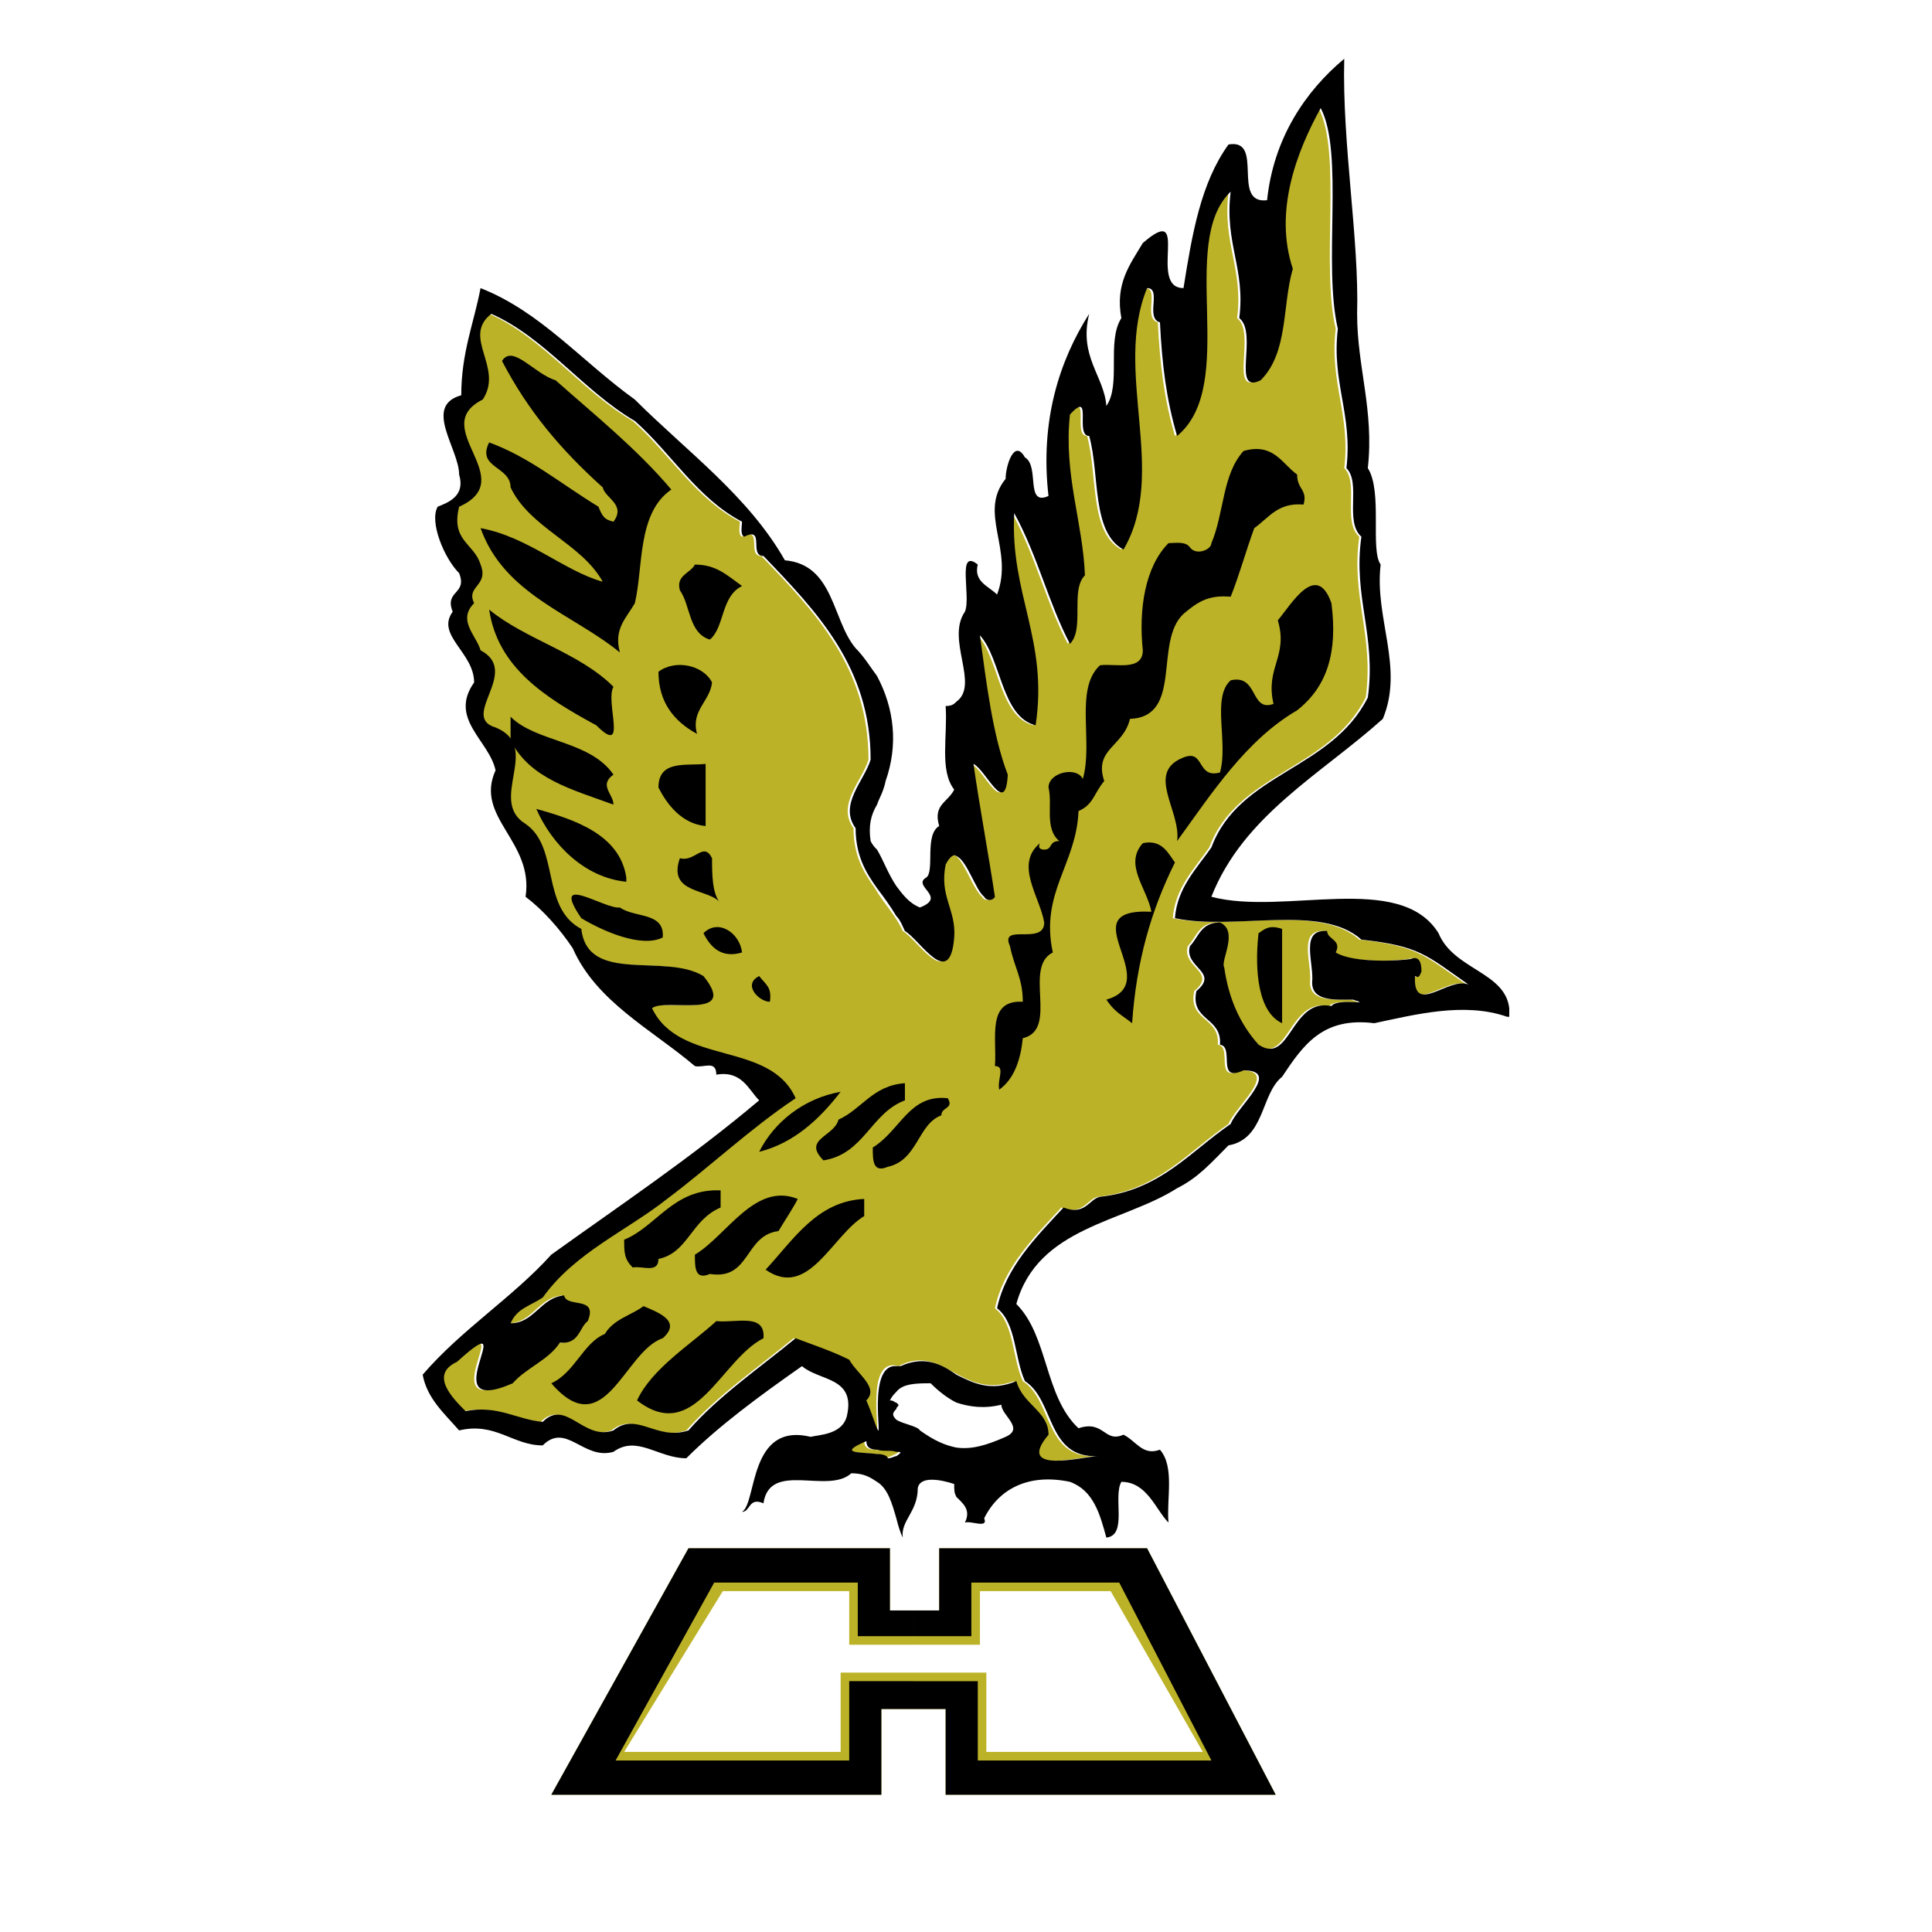
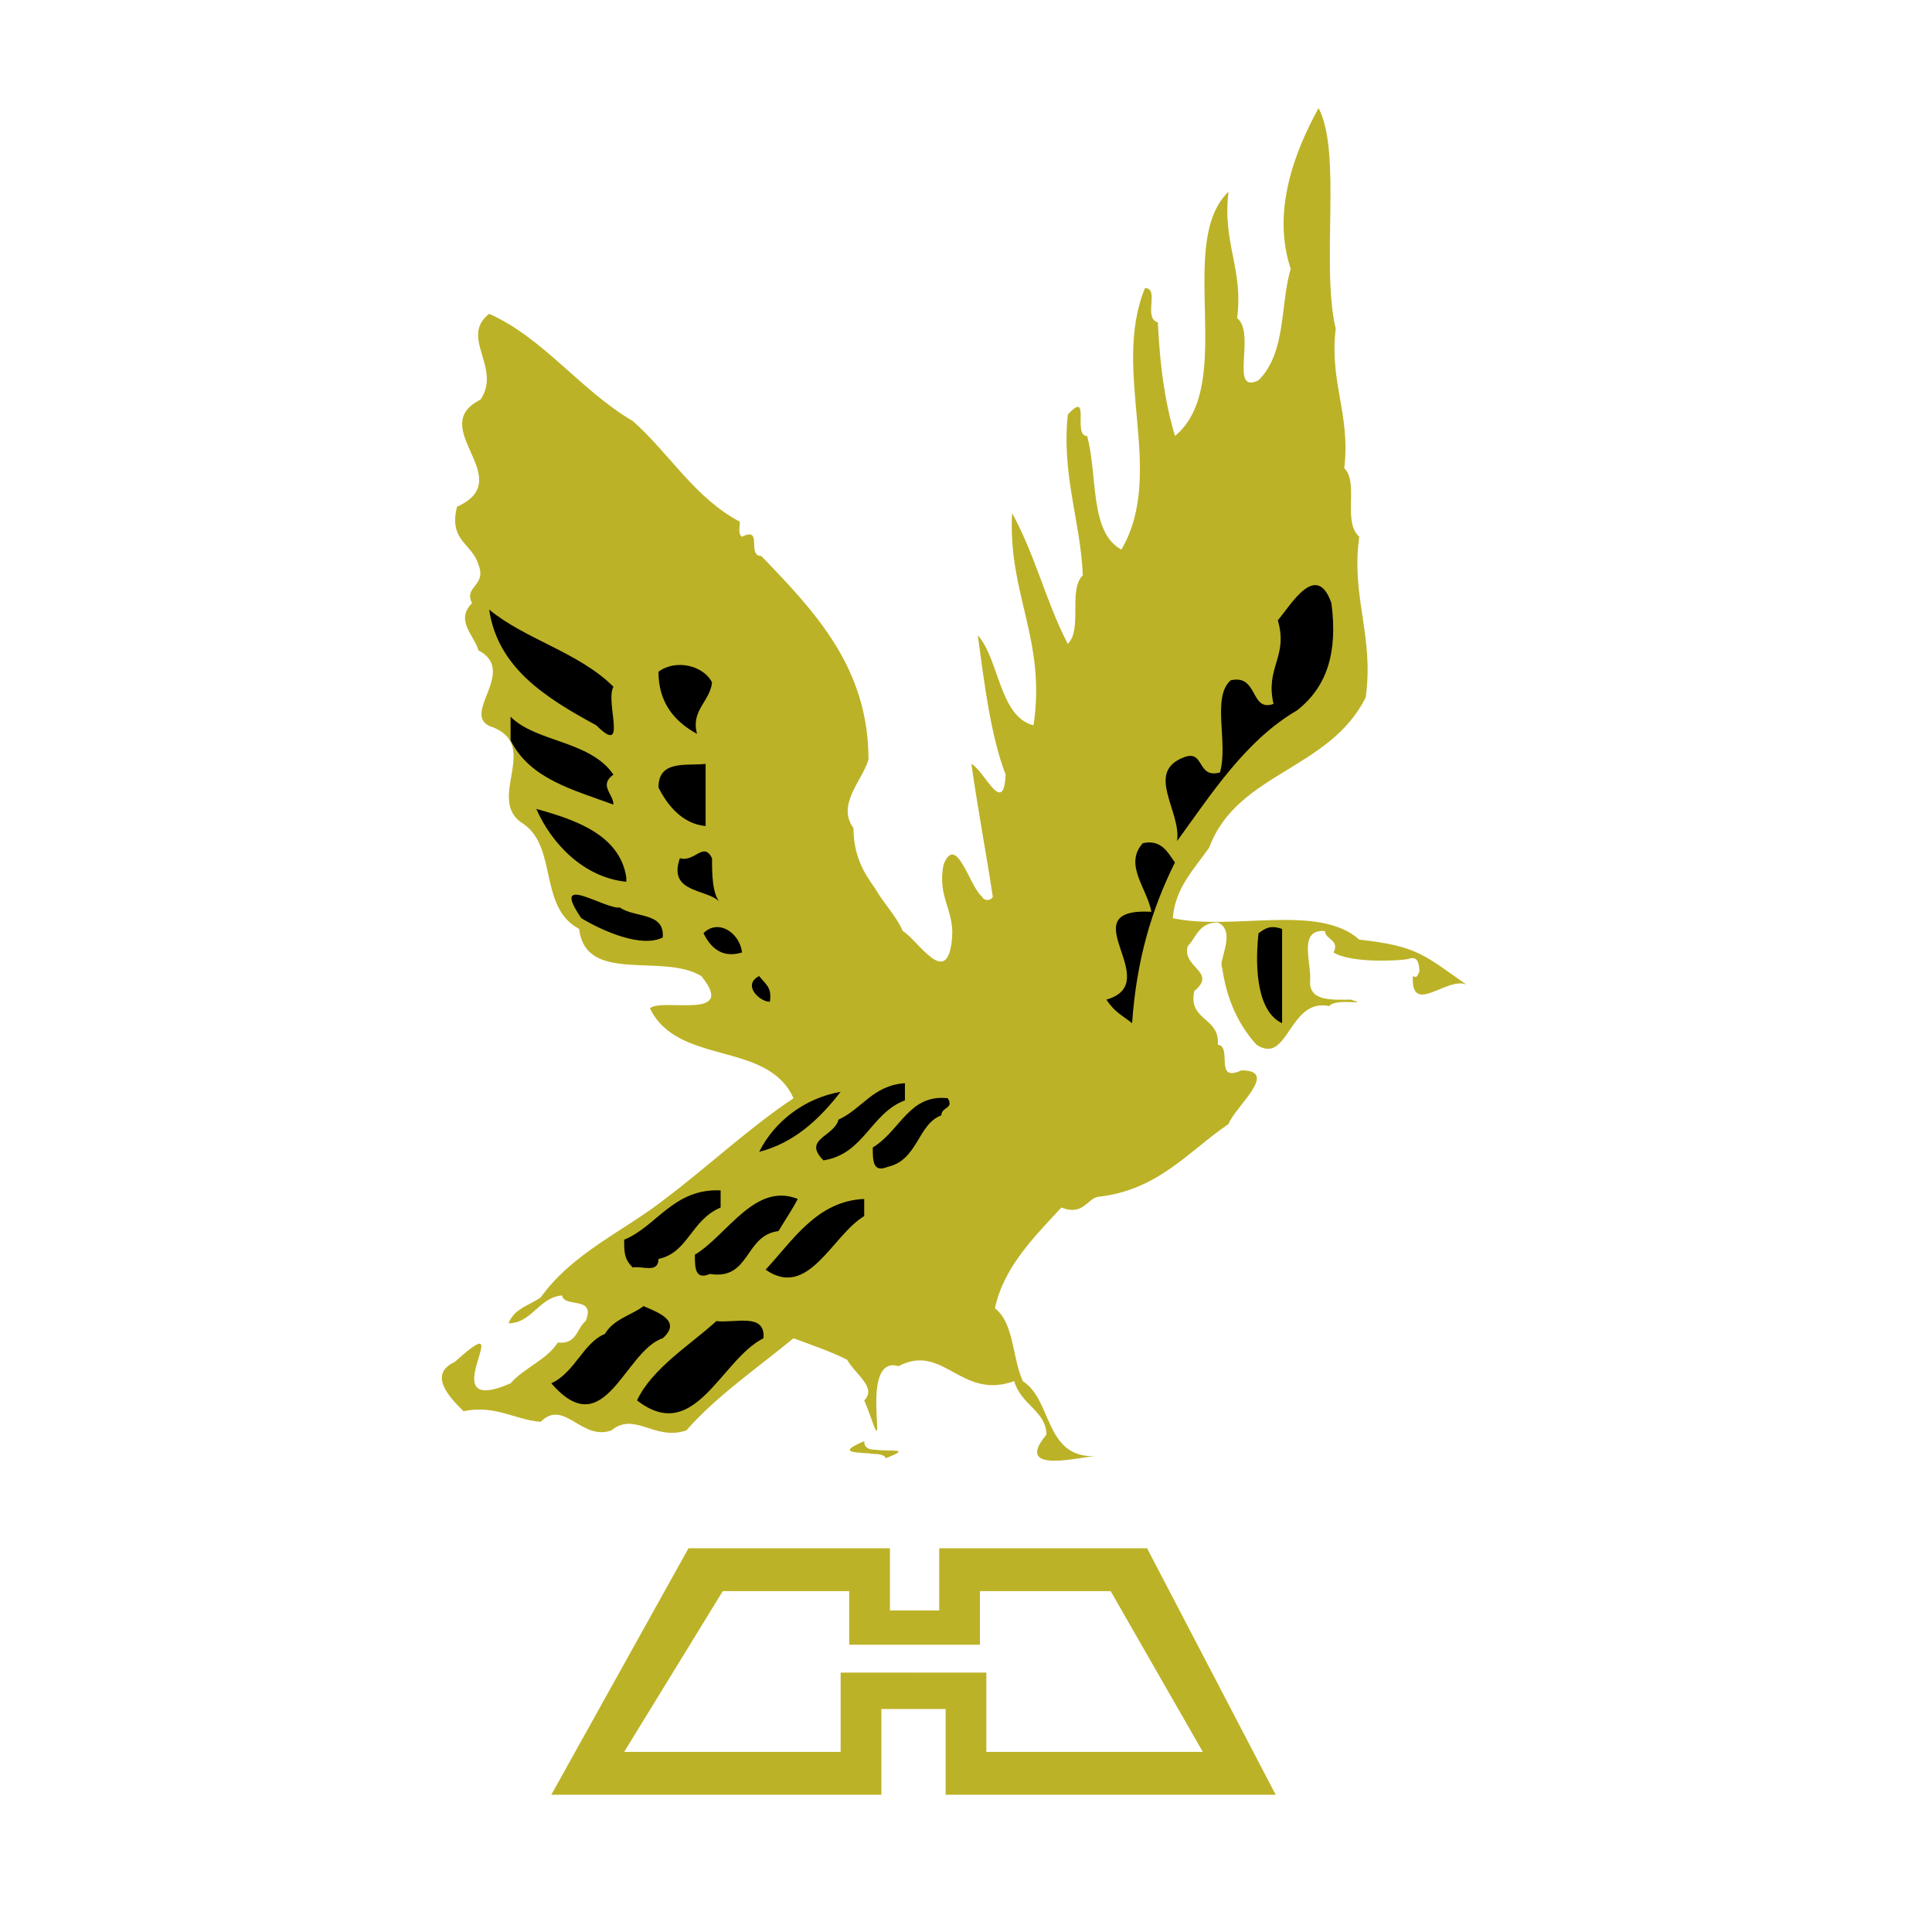
<svg xmlns="http://www.w3.org/2000/svg" width="2500" height="2500" viewBox="0 0 192.756 192.756">
  <g fill-rule="evenodd" clip-rule="evenodd">
    <path fill="#fff" d="M0 0h192.756v192.756H0V0z" />
    <path d="M87.291 144.637c-.642 0-1.069-.213-1.069-.854-2.994 1.281-.642 1.068 1.069 1.281.641 0 1.069.215 1.069.428 2.78-1.068.428-.64-1.069-.855zm45.973-111.83c-.643 5.345 1.496 8.553.854 13.898 1.498 1.497-.213 5.346 1.498 6.843-.855 5.987 1.496 9.836.641 16.037-3.635 7.27-12.83 7.483-15.609 14.968-1.496 2.138-3.422 4.063-3.635 7.056 5.988 1.282 14.541-1.497 18.604 2.138 5.773.642 6.414 1.497 10.691 4.49-1.926-.855-5.561 3.209-5.346-.855.428.215.428 0 .641-.426 0-.428 0-1.711-1.068-1.284-1.068.213-5.773.427-7.484-.643.641-1.282-.855-1.282-.855-2.138-2.779-.214-1.283 3.208-1.496 5.132 0 1.924 2.352 1.711 4.062 1.711 2.139.641-1.496-.215-2.139.641-4.062-.855-4.062 5.988-7.27 3.85-1.926-2.139-2.994-4.705-3.422-7.697-.428-.643 1.496-3.636-.428-4.492-1.924 0-2.139 1.497-2.994 2.353-.641 2.139 2.994 2.567.643 4.491-.643 2.992 2.566 2.566 2.352 5.346 1.498.213-.428 3.848 2.352 2.564 3.85 0-.641 3.637-1.283 5.348-4.062 2.779-7.055 6.627-13.043 7.27-1.068.213-1.496 1.924-3.635 1.068-2.779 2.994-5.773 5.988-6.629 10.051 1.926 1.496 1.711 4.918 2.781 7.27 2.992 1.924 2.137 7.697 7.27 7.484-1.283 0-8.34 1.924-4.918-2.139 0-2.352-2.566-2.994-3.207-5.346-5.346 1.924-7.056-3.85-11.546-1.496-3.635-1.07-1.497 8.125-2.353 6.199-.214-.426-.428-1.281-1.069-2.779 1.283-1.283-.855-2.564-1.711-4.062-1.71-.855-3.635-1.496-5.345-2.139-3.635 2.994-7.697 5.773-10.691 9.195-3.207 1.07-5.132-1.924-7.484 0-2.994 1.07-4.705-3.207-7.057-.855-2.565-.213-4.49-1.711-7.697-1.068-1.283-1.283-3.635-3.635-.855-4.918 6.842-6.201-2.78 5.773 5.56 2.139 1.282-1.498 3.635-2.354 4.704-4.064 1.924.215 1.924-1.496 2.78-2.139 1.069-2.564-2.139-1.281-2.353-2.564-2.352.213-2.994 2.779-5.346 2.779.642-1.496 1.924-1.711 3.207-2.566 3.208-4.49 8.339-6.629 12.403-9.836 4.276-3.207 8.339-7.057 12.829-10.049-2.565-5.773-11.546-3.207-14.326-8.98 1.283-1.07 8.767 1.281 5.131-3.209-3.849-2.352-11.546.855-12.188-4.704-4.062-2.138-2.138-8.125-5.56-10.477-3.849-2.352 1.71-7.697-2.993-9.622-3.636-1.069 2.566-5.56-1.497-7.698-.427-1.496-2.352-2.993-.642-4.704-.854-1.711 1.498-1.711.642-3.849-.642-2.139-2.993-2.352-2.139-5.774 6.202-2.779-3.207-7.911 2.353-10.69 2.139-3.208-2.138-6.201.855-8.554 5.346 2.353 9.194 7.698 14.326 10.691 3.636 3.208 6.201 7.698 10.691 10.05 0 .428-.214 1.283.214 1.497 2.138-1.069.428 1.924 1.924 1.924 5.345 5.56 10.691 11.119 10.691 20.314-.641 2.138-3.207 4.49-1.496 6.842 0 2.78 1.069 4.491 2.138 5.988.856 1.496 2.138 2.779 2.779 4.275 1.498.855 4.491 5.988 4.919.642.214-2.779-1.497-4.062-.855-7.27 1.283-3.207 2.564 2.138 3.847 3.208.215.428.855.428 1.07 0-.643-4.277-1.498-8.767-2.138-13.258 1.283.642 3.207 5.346 3.421 1.069-1.498-3.849-2.139-9.194-2.781-13.898 2.139 2.352 2.139 8.125 5.561 8.98 1.283-8.553-2.566-13.043-2.139-21.169 2.352 4.276 3.422 8.981 5.561 13.044 1.496-1.497 0-5.345 1.496-6.843-.215-5.346-2.139-10.05-1.496-16.037 2.352-2.566.428 2.138 1.924 2.138 1.068 3.849.213 9.623 3.422 11.333 4.49-7.698-1.07-17.748 2.352-26.087 1.496 0-.215 2.993 1.283 3.421.213 4.276.641 7.698 1.709 11.333 6.201-5.132 0-19.245 5.346-24.376-.641 5.131 1.498 7.698.855 12.615 1.926 1.497-.855 7.698 2.139 6.201 2.781-2.78 2.139-7.483 3.207-11.119-1.924-5.774.428-11.761 2.781-16.037 2.349 4.49.211 15.609 1.709 22.024z" fill="#bcb227" />
-     <path d="M66.977 48.844c-3.421 2.352-2.779 7.697-3.635 11.333-.855 1.497-2.138 2.566-1.497 4.918-4.704-3.85-11.546-5.773-13.898-12.403 4.704.856 8.339 4.277 12.188 5.346-2.139-3.849-7.27-5.346-9.194-9.409 0-2.138-3.422-1.924-2.139-4.49 4.063 1.496 7.056 4.062 10.905 6.414.428 1.069.642 1.283 1.497 1.497 1.283-1.711-.855-2.352-1.069-3.421-4.277-3.848-7.484-7.698-10.05-12.615 1.068-1.71 3.207 1.283 5.346 1.924 3.849 3.422 8.125 6.844 11.546 10.906zM129.414 47.347c0 1.497 1.07 1.497.641 2.993-2.566-.214-3.42 1.283-4.918 2.352-.855 2.353-1.496 4.705-2.352 6.843-2.352-.213-3.422.642-4.705 1.71-2.992 2.78 0 10.264-5.344 10.478-.643 2.78-3.637 2.994-2.566 6.201-1.07 1.283-1.07 2.352-2.566 2.993-.213 5.346-3.85 8.126-2.566 14.111-2.992 1.499.643 7.698-2.992 8.553-.215 2.139-.855 4.064-2.354 5.133-.213-1.068.643-2.352-.428-2.352.215-2.781-.855-6.629 2.781-6.416 0-2.352-.855-3.42-1.283-5.559-1.07-2.353 3.42 0 3.42-2.353-.428-2.564-2.992-5.772-.428-7.91-.213.427 0 .642.428.642.855 0 .428-.855 1.498-.855-1.498-1.283-.643-3.635-1.07-5.346 0-1.498 2.781-2.138 3.422-.855 1.068-3.635-.855-8.98 1.711-11.333 1.496-.214 4.275.641 4.275-1.498-.428-4.062.215-8.339 2.566-10.691.641 0 1.711-.213 2.139.428.641.855 2.139.214 2.139-.428 1.281-2.994 1.068-6.842 3.207-9.194 2.992-.854 3.847 1.284 5.345 2.353zM74.034 58.466c-2.138 1.069-1.71 4.063-3.207 5.346-2.139-.641-1.925-3.421-2.994-4.917-.427-1.498 1.069-1.711 1.497-2.566 2.138-.001 3.207 1.068 4.704 2.137z" />
-     <path d="M132.836 60.177c.641 4.918-.428 8.339-3.422 10.692-5.133 2.993-8.553 8.339-11.975 13.043.428-2.994-3.207-6.843.641-8.34 2.139-.855 1.283 2.139 3.637 1.497.854-2.993-.855-7.483 1.068-9.194 2.779-.642 1.924 3.208 4.275 2.352-.854-3.635 1.498-4.704.428-8.339 1.283-1.498 3.85-5.988 5.348-1.711zM61.204 68.516c-.855 1.496 1.497 7.056-1.71 3.849-5.132-2.78-9.836-5.773-10.691-11.547 3.634 2.994 8.98 4.277 12.401 7.698zM71.041 68.088c-.214 1.924-2.139 2.78-1.498 5.132-2.352-1.283-3.848-3.208-3.848-6.201 1.71-1.283 4.49-.641 5.346 1.069zM61.204 77.283c-1.497 1.069 0 1.925 0 2.994-4.063-1.497-8.339-2.566-10.263-6.415V71.51c2.565 2.566 7.911 2.351 10.263 5.773zM70.399 82.415c-2.353-.214-3.85-2.138-4.704-3.849 0-2.78 2.779-2.138 4.704-2.353v6.202zM62.487 87.546v.428c-4.276-.428-7.483-3.849-8.98-7.27 3.847 1.069 8.338 2.566 8.98 6.842zM117.225 86.05c-2.352 4.704-3.848 9.835-4.275 16.036-1.068-.855-1.711-1.07-2.566-2.352 5.988-1.711-3.848-9.195 4.49-8.767-.428-2.351-2.779-4.704-.855-6.842 1.924-.427 2.565 1.069 3.206 1.925zM71.896 90.112c-1.069-1.496-5.346-.855-4.063-4.49 1.497.428 2.353-1.71 3.208 0 0 1.497 0 3.634.855 4.49zM66.122 93.533c-2.138 1.069-5.987-.642-8.125-1.924-3.207-4.704 2.353-.855 3.849-1.069 1.496 1.069 4.49.427 4.276 2.993zM74.034 95.029c-2.138.643-3.207-.641-3.849-1.924 1.496-1.496 3.635 0 3.849 1.924zM127.916 92.677v9.409c-2.352-1.07-2.779-5.131-2.352-8.981.643-.428 1.071-.855 2.352-.428zM76.813 99.947c-1.069 0-2.78-1.711-1.069-2.566.642.855 1.283 1.07 1.069 2.566zM90.284 109.783c-3.421 1.283-4.062 5.346-8.125 5.988-2.138-2.139 1.069-2.354 1.497-4.064 2.353-1.068 3.421-3.42 6.628-3.635v1.711zM83.87 108.928c-2.138 2.779-4.704 5.131-8.125 5.988 1.496-2.994 4.49-5.346 8.125-5.988zM93.919 111.279c-2.352.857-2.352 4.492-5.346 5.133-1.497.643-1.497-.641-1.497-1.924 2.78-1.711 3.635-5.346 7.484-4.918.643 1.069-.641.856-.641 1.709zM71.896 120.475c-2.994 1.283-3.208 4.49-6.201 5.133 0 1.496-1.711.641-2.566.855-.855-.855-.855-1.498-.855-2.781 3.208-1.283 4.918-5.131 9.623-4.918l-.001 1.711zM77.668 122.826c-3.421.428-2.78 4.918-6.842 4.277-1.497.641-1.497-.641-1.497-1.924 3.207-1.926 5.987-7.271 10.263-5.561-.426.857-1.282 2.14-1.924 3.208zM86.222 121.33c-3.208 1.924-5.56 8.34-9.836 5.346 2.78-2.994 5.131-6.842 9.836-7.057v1.711zM66.122 133.518c-3.849 1.283-5.773 10.691-11.119 4.492 2.351-1.07 3.207-4.064 5.346-4.92.855-1.496 2.779-1.924 3.849-2.779 1.497.64 3.848 1.496 1.924 3.207zM76.172 133.518c-4.276 2.139-6.842 10.691-12.616 6.201 1.497-3.207 5.346-5.559 7.912-7.912 1.924.214 4.918-.856 4.704 1.711z" />
+     <path d="M132.836 60.177c.641 4.918-.428 8.339-3.422 10.692-5.133 2.993-8.553 8.339-11.975 13.043.428-2.994-3.207-6.843.641-8.34 2.139-.855 1.283 2.139 3.637 1.497.854-2.993-.855-7.483 1.068-9.194 2.779-.642 1.924 3.208 4.275 2.352-.854-3.635 1.498-4.704.428-8.339 1.283-1.498 3.85-5.988 5.348-1.711M61.204 68.516c-.855 1.496 1.497 7.056-1.71 3.849-5.132-2.78-9.836-5.773-10.691-11.547 3.634 2.994 8.98 4.277 12.401 7.698zM71.041 68.088c-.214 1.924-2.139 2.78-1.498 5.132-2.352-1.283-3.848-3.208-3.848-6.201 1.71-1.283 4.49-.641 5.346 1.069zM61.204 77.283c-1.497 1.069 0 1.925 0 2.994-4.063-1.497-8.339-2.566-10.263-6.415V71.51c2.565 2.566 7.911 2.351 10.263 5.773zM70.399 82.415c-2.353-.214-3.85-2.138-4.704-3.849 0-2.78 2.779-2.138 4.704-2.353v6.202zM62.487 87.546v.428c-4.276-.428-7.483-3.849-8.98-7.27 3.847 1.069 8.338 2.566 8.98 6.842zM117.225 86.05c-2.352 4.704-3.848 9.835-4.275 16.036-1.068-.855-1.711-1.07-2.566-2.352 5.988-1.711-3.848-9.195 4.49-8.767-.428-2.351-2.779-4.704-.855-6.842 1.924-.427 2.565 1.069 3.206 1.925zM71.896 90.112c-1.069-1.496-5.346-.855-4.063-4.49 1.497.428 2.353-1.71 3.208 0 0 1.497 0 3.634.855 4.49zM66.122 93.533c-2.138 1.069-5.987-.642-8.125-1.924-3.207-4.704 2.353-.855 3.849-1.069 1.496 1.069 4.49.427 4.276 2.993zM74.034 95.029c-2.138.643-3.207-.641-3.849-1.924 1.496-1.496 3.635 0 3.849 1.924zM127.916 92.677v9.409c-2.352-1.07-2.779-5.131-2.352-8.981.643-.428 1.071-.855 2.352-.428zM76.813 99.947c-1.069 0-2.78-1.711-1.069-2.566.642.855 1.283 1.07 1.069 2.566zM90.284 109.783c-3.421 1.283-4.062 5.346-8.125 5.988-2.138-2.139 1.069-2.354 1.497-4.064 2.353-1.068 3.421-3.42 6.628-3.635v1.711zM83.87 108.928c-2.138 2.779-4.704 5.131-8.125 5.988 1.496-2.994 4.49-5.346 8.125-5.988zM93.919 111.279c-2.352.857-2.352 4.492-5.346 5.133-1.497.643-1.497-.641-1.497-1.924 2.78-1.711 3.635-5.346 7.484-4.918.643 1.069-.641.856-.641 1.709zM71.896 120.475c-2.994 1.283-3.208 4.49-6.201 5.133 0 1.496-1.711.641-2.566.855-.855-.855-.855-1.498-.855-2.781 3.208-1.283 4.918-5.131 9.623-4.918l-.001 1.711zM77.668 122.826c-3.421.428-2.78 4.918-6.842 4.277-1.497.641-1.497-.641-1.497-1.924 3.207-1.926 5.987-7.271 10.263-5.561-.426.857-1.282 2.14-1.924 3.208zM86.222 121.33c-3.208 1.924-5.56 8.34-9.836 5.346 2.78-2.994 5.131-6.842 9.836-7.057v1.711zM66.122 133.518c-3.849 1.283-5.773 10.691-11.119 4.492 2.351-1.07 3.207-4.064 5.346-4.92.855-1.496 2.779-1.924 3.849-2.779 1.497.64 3.848 1.496 1.924 3.207zM76.172 133.518c-4.276 2.139-6.842 10.691-12.616 6.201 1.497-3.207 5.346-5.559 7.912-7.912 1.924.214 4.918-.856 4.704 1.711z" />
    <path d="M91.14 160.674h2.565v-6.201h20.74l12.83 24.59H94.347v-8.553H91.14v-3.635h7.268v7.912h21.598l-9.195-16.037H97.768v5.346H91.14v-3.422zm-2.352-6.201v6.201h2.353v3.422h-6.415v-5.346H72.109l-9.836 16.037H83.87v-7.912h7.271v3.635h-3.208v8.553H55.004l13.685-24.59h20.099z" fill="#bcb227" />
-     <path d="M91.14 160.674h2.565v-6.201h20.74l12.83 24.59H94.347v-8.553H91.14v-2.779h6.413v7.912h23.309l-9.195-17.748H96.913v5.346H91.14v-2.567zm-2.352-6.201v6.201h2.353v2.566h-5.56v-5.346H71.254l-9.835 17.748h23.307v-7.912h6.415v2.779h-3.208v8.553H55.004l13.685-24.59h20.099v.001zM87.504 142.498c-.213-.426-.428-1.281-1.068-2.779 1.282-1.283-.856-2.564-1.711-4.062-1.711-.855-3.635-1.496-5.346-2.139-3.635 2.994-7.698 5.773-10.691 9.195-3.207 1.07-5.132-1.924-7.484 0-2.994 1.07-4.705-3.207-7.056-.855-2.566-.213-4.49-1.711-7.698-1.068-1.283-1.283-3.635-3.635-.855-4.918 6.843-6.201-2.779 5.773 5.56 2.139 1.283-1.498 3.636-2.354 4.705-4.064 1.924.215 1.924-1.496 2.78-2.139 1.069-2.564-2.139-1.281-2.353-2.564-2.352.213-2.993 2.779-5.345 2.779.641-1.496 1.924-1.711 3.207-2.566 3.207-4.49 8.339-6.629 12.401-9.836 4.277-3.207 8.339-7.057 12.83-10.049-2.566-5.773-11.547-3.207-14.327-8.98 1.284-1.07 8.767 1.281 5.132-3.209-3.849-2.352-11.547.855-12.188-4.704-4.063-2.138-2.138-8.125-5.56-10.477-3.848-2.352 1.711-7.697-2.993-9.622-3.635-1.069 2.565-5.56-1.497-7.698-.428-1.496-2.353-2.993-.641-4.704-.856-1.711 1.497-1.711.641-3.849-.641-2.139-2.993-2.352-2.138-5.774 6.2-2.779-3.208-7.911 2.352-10.69 2.138-3.208-2.139-6.201.855-8.554 5.346 2.353 9.194 7.698 14.326 10.691 3.635 3.208 6.2 7.698 10.691 10.05 0 .428-.214 1.283.214 1.497 2.138-1.069.428 1.924 1.924 1.924 5.345 5.56 10.691 11.119 10.691 20.314-.642 2.138-3.208 4.49-1.497 6.842 0 2.78 1.07 4.491 2.138 5.988.643.855 1.283 1.709 1.925 2.779.428.427.641 1.068.855 1.496 1.497.855 4.491 5.988 4.918.642.213-2.779-1.498-4.062-.855-7.27.428-.855.855-1.069 1.069-.855 1.069.428 1.924 3.421 2.779 4.063.213.428.855.428 1.068 0-.641-4.277-1.496-8.767-2.139-13.258 1.283.642 3.209 5.346 3.422 1.069-1.496-3.849-2.139-9.194-2.779-13.898 2.139 2.352 2.139 8.125 5.559 8.98 1.283-8.553-2.564-13.043-2.137-21.169 2.352 4.276 3.42 8.981 5.559 13.044 1.498-1.497 0-5.345 1.498-6.843-.215-5.346-2.139-10.05-1.498-16.037 2.352-2.566.428 2.138 1.924 2.138 1.07 3.849.215 9.623 3.422 11.333 4.49-7.698-1.068-17.748 2.352-26.087 1.498 0-.213 2.993 1.283 3.421.215 4.276.643 7.698 1.711 11.333 6.201-5.132 0-19.245 5.346-24.376-.643 5.131 1.496 7.698.855 12.615 1.924 1.497-.855 7.698 2.139 6.201 2.779-2.78 2.137-7.483 3.207-11.119-1.926-5.774.428-11.761 2.779-16.037 2.352 4.49.215 15.609 1.711 22.024-.641 5.345 1.496 8.553.855 13.898 1.496 1.497-.215 5.346 1.496 6.843-.855 5.987 1.496 9.836.643 16.037-3.635 7.27-12.83 7.483-15.609 14.968-1.498 2.138-3.422 4.063-3.637 7.056 5.988 1.282 14.541-1.497 18.604 2.138 5.773.642 6.416 1.497 10.691 4.49-1.924-.855-5.559 3.209-5.346-.855.428.215.428 0 .643-.426 0-.428 0-1.711-1.07-1.284-1.068.213-5.773.427-7.482-.643.641-1.282-.855-1.282-.855-2.138-2.781-.214-1.283 3.208-1.498 5.132 0 1.924 2.354 1.711 4.062 1.711 2.139.641-1.496-.215-2.137.641-4.064-.855-4.064 5.988-7.271 3.85-1.924-2.139-2.994-4.705-3.422-7.697-.426-.643 1.498-3.636-.426-4.492-1.926 0-2.139 1.497-2.994 2.353-.643 2.139 2.994 2.567.641 4.491-.641 2.992 2.566 2.566 2.354 5.346 1.496.213-.428 3.848 2.352 2.564 3.848 0-.643 3.637-1.283 5.348-4.062 2.779-7.057 6.627-13.043 7.27-1.07.213-1.496 1.924-3.635 1.068-2.781 2.994-5.773 5.988-6.629 10.051 1.924 1.496 1.711 4.918 2.779 7.27 2.994 1.924 2.139 7.697 7.27 7.484-1.281 0-8.338 1.924-4.918-2.139 0-2.352-2.564-2.994-3.207-5.346-2.566 1.068-4.277.215-5.986-.641-1.497-1.07-3.207-1.926-5.559-.855h-.428c-2.995-.215-1.284 7.91-1.927 6.199zm7.912-72.486c-.213.214-.427.428-1.069.428.214 2.994-.642 6.415.855 8.34-.642 1.283-2.139 1.497-1.498 3.635-1.496.855-.427 4.49-1.283 5.132-1.497.855 2.139 1.925-.642 2.993-1.069-.428-1.711-1.283-2.352-2.138-.855-1.282-1.282-2.565-1.925-3.634-.213-.214-.428-.428-.641-.855-.214-1.497 0-2.566.641-3.635.214-.642.643-1.283.855-2.352 1.284-3.635.855-7.27-.855-10.478-.641-.855-1.283-1.924-2.138-2.78-2.352-2.779-2.138-8.339-7.056-8.767-3.635-6.416-9.836-10.905-14.968-16.037-5.346-3.849-9.409-8.768-15.396-11.119-.641 3.421-1.924 6.415-1.924 10.691-3.849 1.069-.213 5.346-.213 7.911.641 2.138-1.069 2.779-2.139 3.207-.855 1.497.642 5.132 2.139 6.629.855 2.138-1.497 1.711-.642 3.848-1.71 2.353 2.139 4.063 2.139 7.057-2.566 3.635 1.497 5.773 2.138 8.767-2.138 4.704 3.849 7.057 2.993 12.616 1.711 1.283 3.421 3.206 4.704 5.131 2.353 5.345 7.912 8.125 12.188 11.761.855.213 2.139-.643 2.139.855 2.565-.43 3.207 1.496 4.276 2.564-6.843 5.773-13.899 10.479-20.741 15.396-3.85 4.275-8.981 7.482-12.83 11.975.428 2.352 2.139 3.848 3.636 5.559 3.635-.855 5.345 1.496 8.339 1.496 2.352-2.352 4.062 1.496 7.056.643 2.352-1.711 4.491.641 7.27.641 3.207-3.207 7.271-6.201 11.546-9.193 1.711 1.496 5.346 1.068 4.49 4.918-.427 1.924-2.779 1.924-3.635 2.137-6.201-1.496-5.345 6.629-6.842 7.484.855 0 .642-1.496 2.138-.855.642-4.277 6.415-.855 8.767-2.994 1.283 0 1.924.428 2.565.855 1.069.643 1.497 2.139 1.925 3.635.214.855.428 1.498.641 1.926-.213-1.711 1.498-2.566 1.498-4.918.213-1.283 2.352-.855 3.635-.428 0 .641 0 .855.213 1.283.642.641 1.497 1.283.855 2.566.641-.215 2.352.641 1.924-.43 1.496-2.992 4.49-4.49 8.553-3.635 2.352.855 2.994 3.207 3.635 5.561 2.139-.215.643-4.062 1.498-5.561 2.564 0 3.42 2.781 4.703 4.064-.213-2.354.641-5.561-.855-7.271-1.711.643-2.352-.854-3.635-1.496-1.924.855-1.924-1.496-4.49-.643-3.422-3.207-2.994-9.193-6.201-12.4 2.139-7.699 10.691-8.127 16.037-11.547 2.139-1.068 3.422-2.566 5.131-4.277 3.637-.641 3.209-5.131 5.346-6.842 2.139-3.207 4.064-5.986 9.195-5.346 4.062-.855 8.98-2.139 13.258-.641h.213v-.855c-.428-3.635-5.559-3.85-7.057-7.485-3.848-6.2-15.395-1.709-22.664-3.634 3.207-8.125 10.904-12.188 17.105-17.748 2.139-5.132-.855-10.05-.215-15.395-1.068-1.497.215-7.271-1.281-9.623.641-5.773-1.068-10.05-1.068-15.396.213-7.483-1.498-16.892-1.285-25.445-3.848 3.208-7.057 7.912-7.697 14.113-3.635.428-.213-6.201-3.85-5.56-2.779 3.849-3.635 8.98-4.49 14.327-3.635 0 .855-8.767-4.062-4.491-1.281 2.139-2.779 4.063-2.137 7.484-1.498 2.352 0 6.629-1.498 8.767-.213-2.994-2.779-4.918-1.711-9.195-2.992 4.705-4.918 10.691-4.062 18.175-2.352 1.069-.855-2.993-2.352-3.849-1.068-1.924-1.924.855-1.924 2.139-2.781 3.421.855 7.057-.855 11.547-.855-.856-2.354-1.283-1.926-2.994-2.137-1.711-.64 3.207-1.281 4.704-1.923 2.782 1.498 7.272-.854 8.982zm0 74.412c-1.069-.215-2.138-.641-3.635-1.711-.213-.428-1.711-.641-2.352-1.068-.428-.428-.428-.643 0-1.07v-.018c.012-.195.214-.203.214-.41l-.214-.213c-.214 0-.214-.215-.642-.215.214-.428.428-.641.642-.855.641-.854 2.138-.854 3.421-.854.855.854 1.711 1.496 2.566 1.924 1.282.428 2.779.641 4.49.213 0 1.07 2.352 2.352.428 3.207-1.926.855-3.421 1.283-4.918 1.07zm-5.987.855c-.214 0-.428.213-.855.213 0-.213-.427-.428-1.069-.428-1.71-.213-4.062 0-1.068-1.281 0 .641.427.854 1.068.854.643.215 1.283 0 1.925.215.427 0 .64 0-.001.427zm0-4.722v-.623.623z" />
  </g>
</svg>